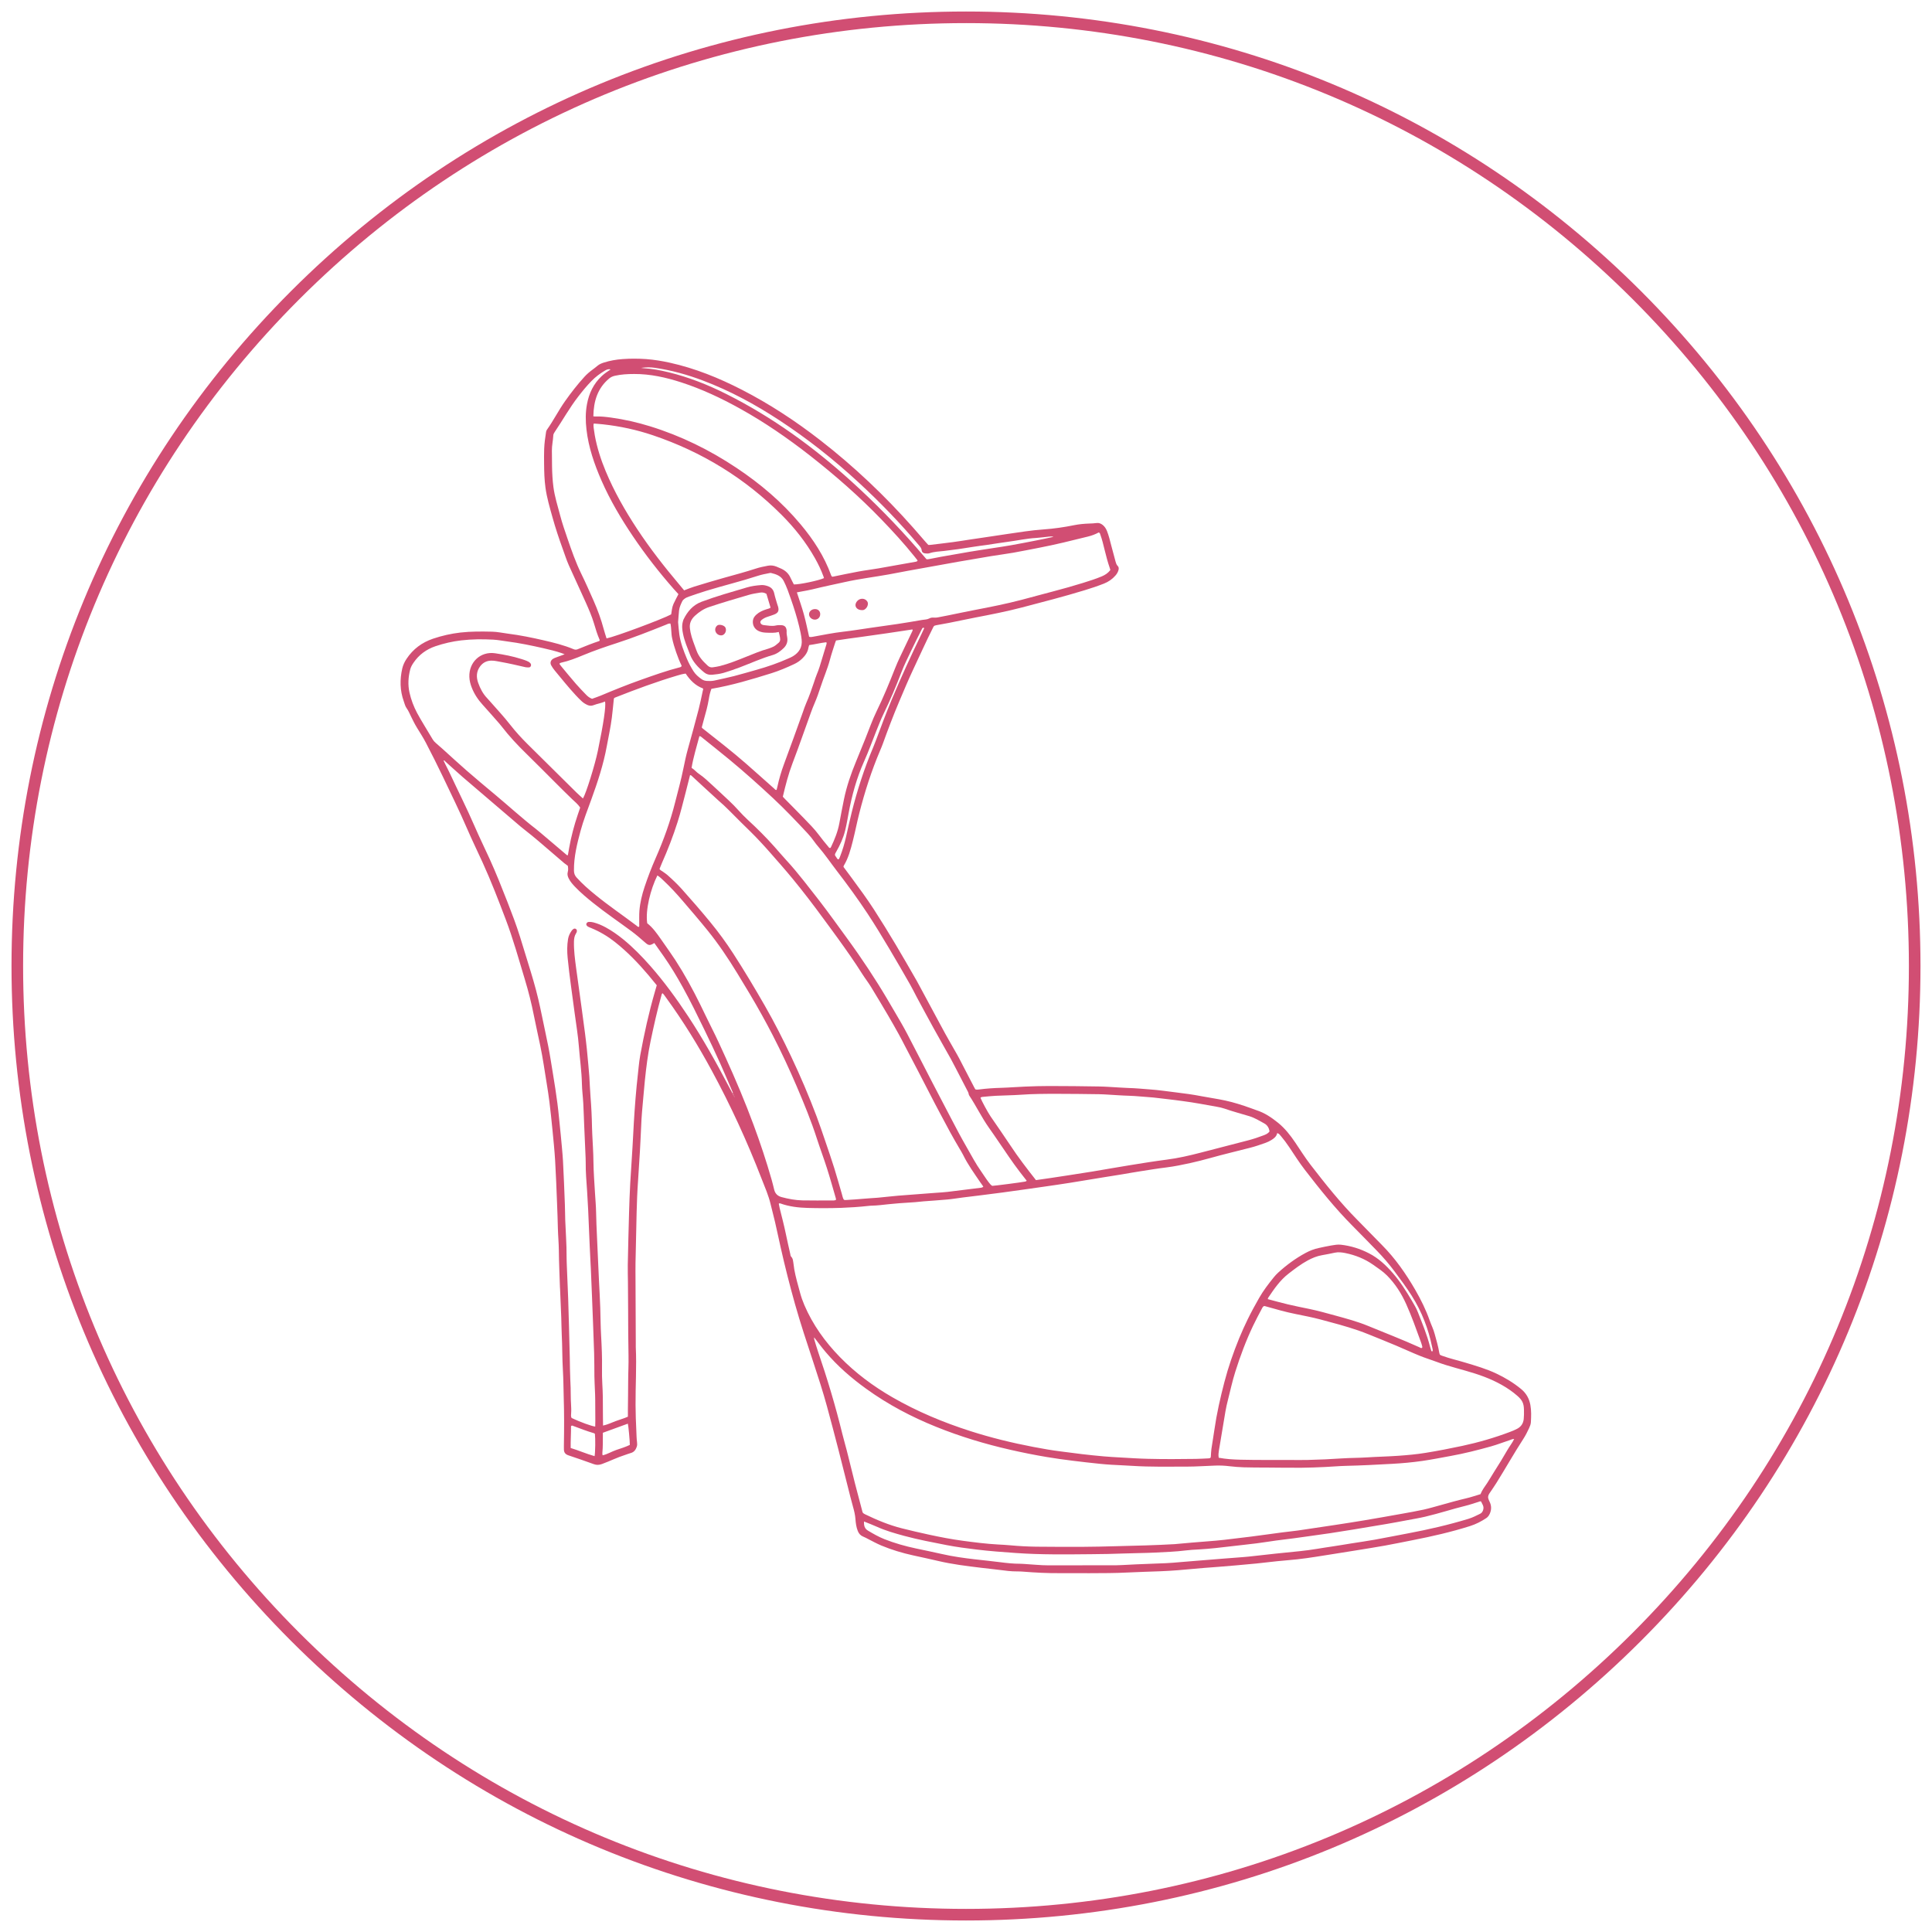
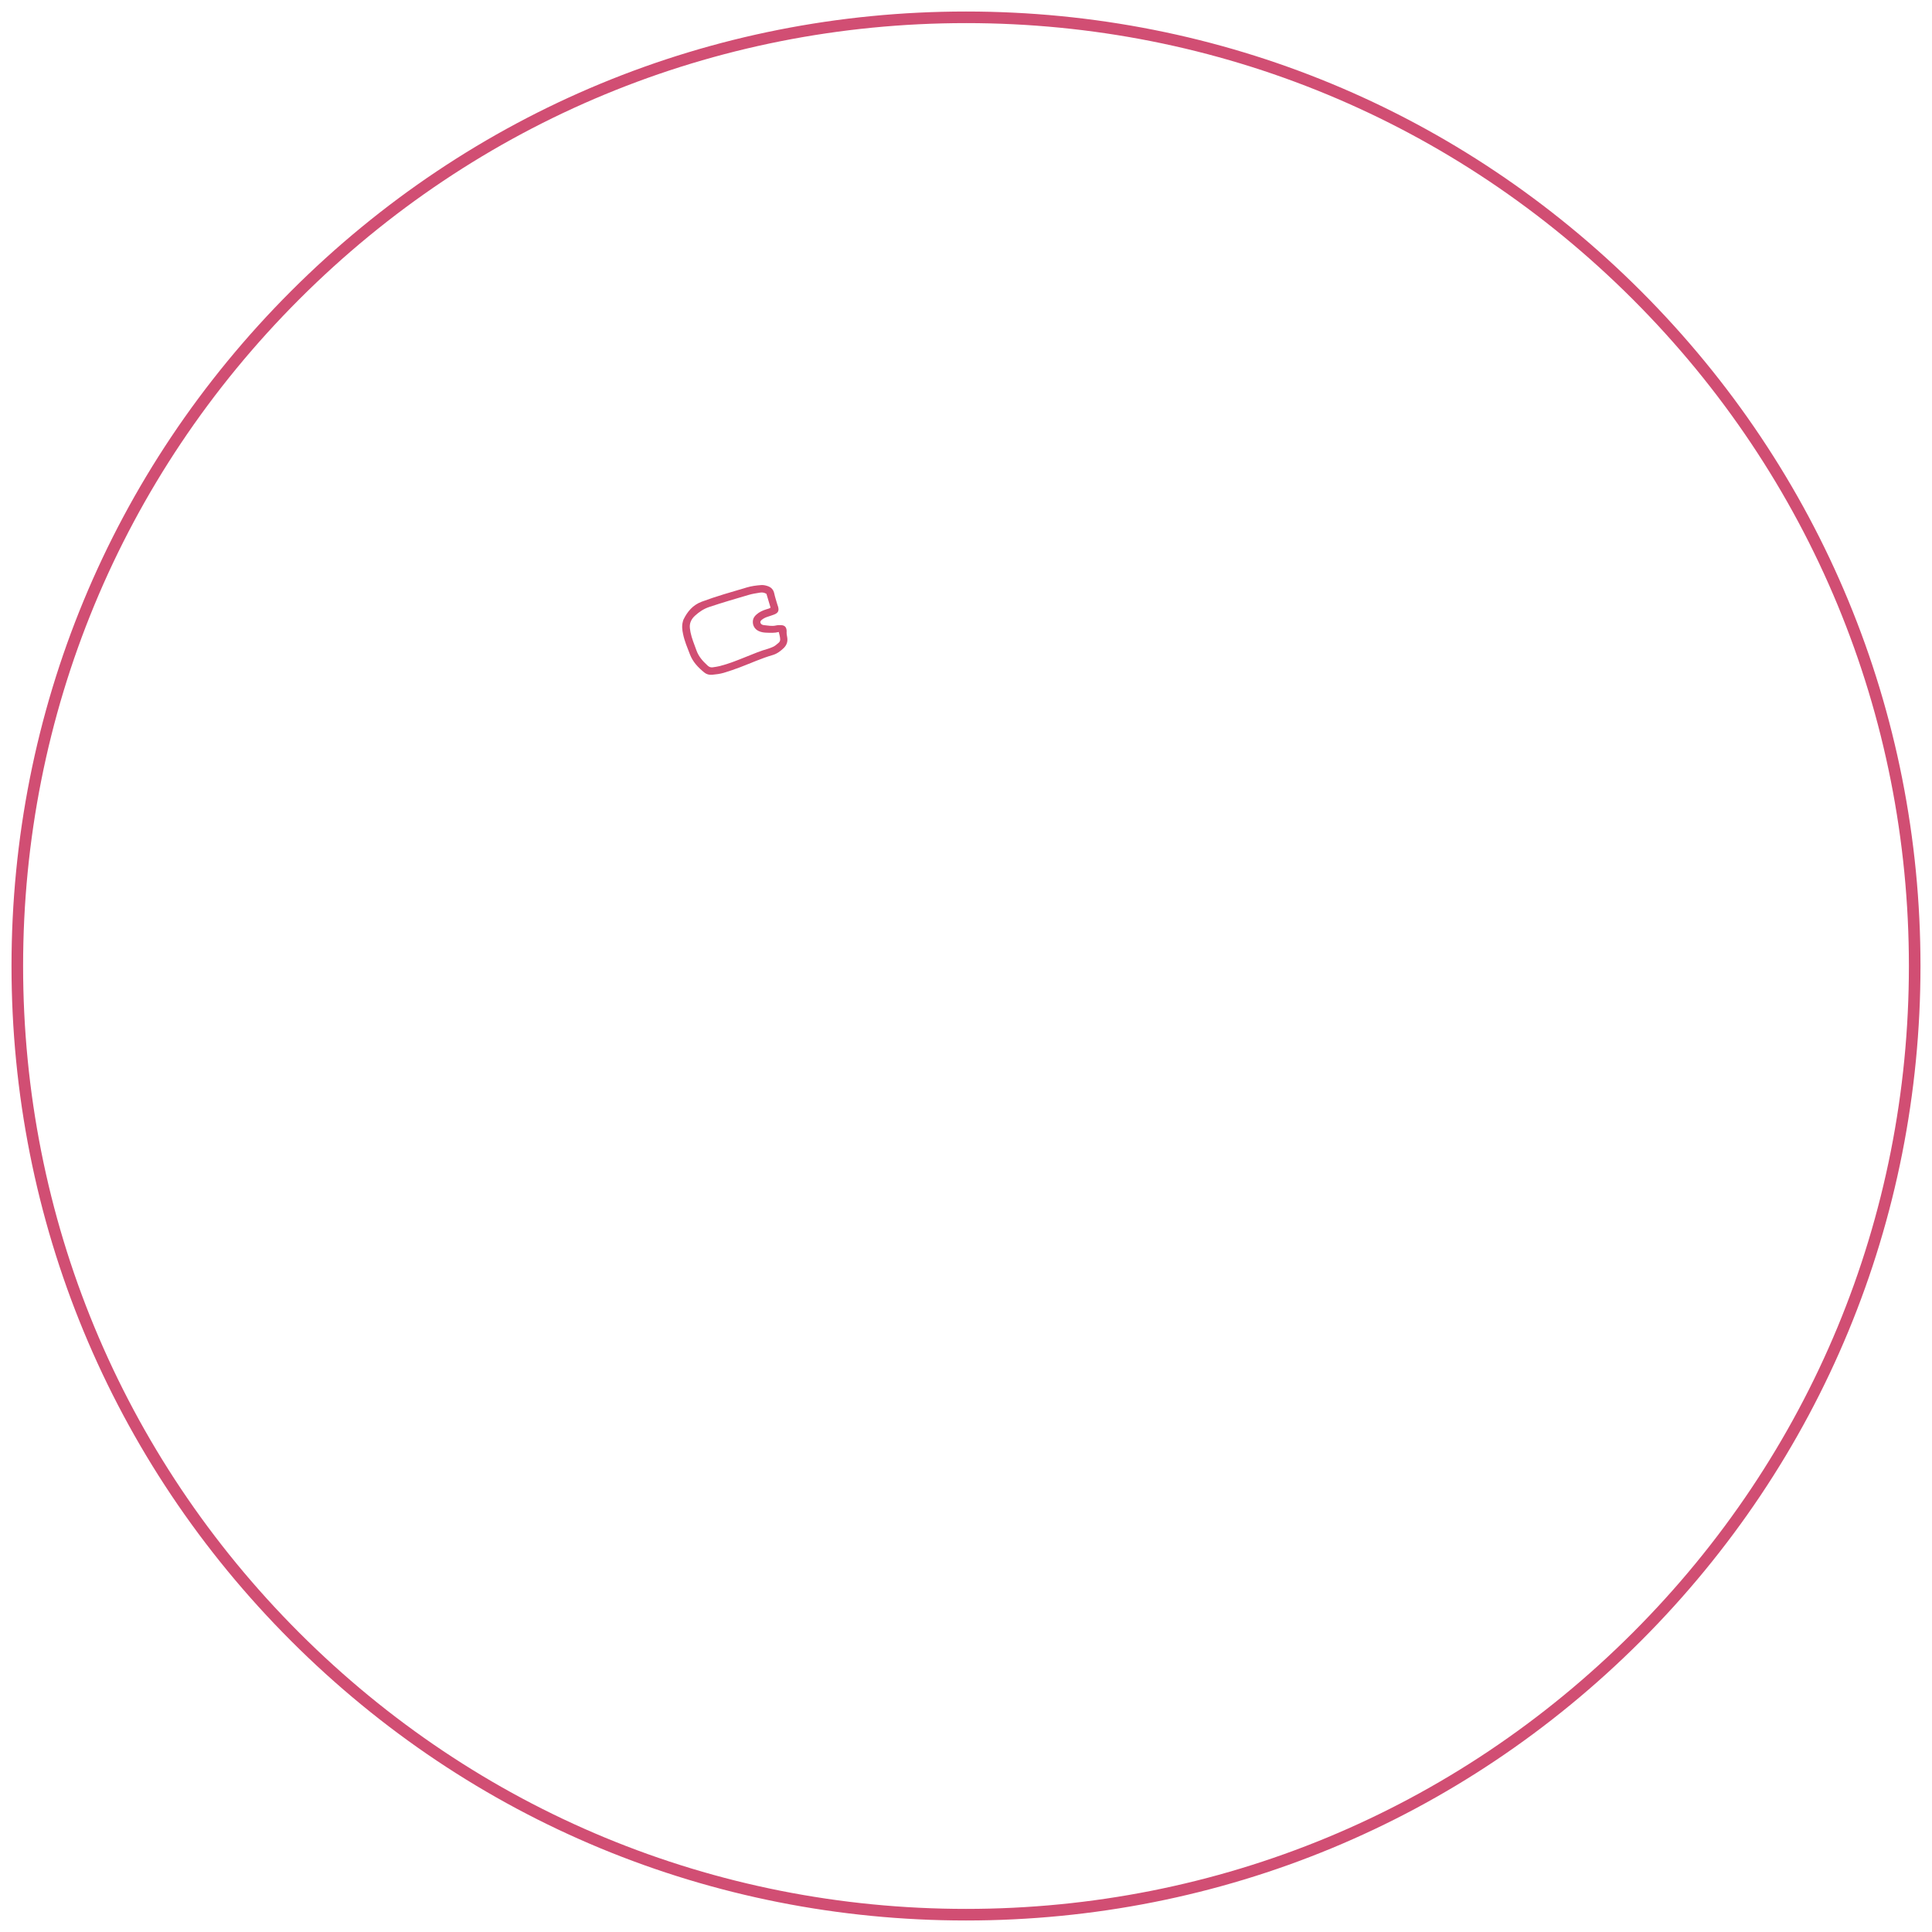
<svg xmlns="http://www.w3.org/2000/svg" viewBox="0 0 500 500" data-name="Layer 1" id="Layer_1">
  <defs>
    <style>
      .cls-1 {
        fill: #d14e73;
        stroke-width: 0px;
      }
    </style>
  </defs>
  <g id="qq2re2.tif">
    <g>
-       <path d="m171.49,257.02c-.28.19-.28.47-.34.69-1.09,3.89-1.96,7.84-2.79,11.79-.7,3.35-1.12,6.75-1.47,10.15-.27,2.68-.48,5.37-.73,8.05-.12,1.27-.17,2.54-.23,3.82-.11,2.15-.19,4.29-.32,6.44-.15,2.58-.31,5.16-.49,7.74-.19,2.65-.29,5.31-.36,7.97-.11,4.37-.2,8.74-.29,13.11-.03,1.49,0,2.99,0,4.48.02,5.43.04,10.86.07,16.29,0,.36-.01.73,0,1.09.24,4.99-.09,9.98-.06,14.97.01,2.22.09,4.44.2,6.66.05.98.05,1.97.18,2.94.06.4.06.8-.06,1.19-.27.8-.71,1.42-1.58,1.65-.46.12-.89.31-1.34.45-2.09.65-4.04,1.64-6.1,2.39-.72.26-1.37.3-2.11.03-2.19-.8-4.39-1.55-6.59-2.29-.76-.26-1.14-.73-1.14-1.53,0-.47-.02-.95,0-1.42.07-4.01.08-8.01-.05-12.02-.07-2.33-.07-4.66-.21-6.99-.19-3.09-.14-6.19-.3-9.28-.08-1.49-.07-2.99-.13-4.48-.09-2.47-.2-4.95-.31-7.42,0-.15-.03-.29-.03-.44-.1-3.13-.25-6.26-.28-9.39-.02-1.9-.2-3.78-.25-5.68-.05-2.22-.13-4.44-.22-6.66-.15-3.64-.27-7.28-.49-10.92-.16-2.69-.44-5.37-.7-8.05-.23-2.39-.49-4.78-.78-7.17-.19-1.59-.45-3.17-.7-4.75-.54-3.27-.99-6.55-1.67-9.8-.54-2.6-1.13-5.19-1.65-7.8-.62-3.15-1.4-6.25-2.33-9.32-1.59-5.26-3.05-10.56-5.01-15.7-1.86-4.9-3.74-9.79-5.92-14.57-1.35-2.95-2.76-5.86-4.05-8.84-1.95-4.52-4.12-8.92-6.23-13.36-1.41-2.96-2.89-5.88-4.4-8.79-.7-1.35-1.54-2.64-2.34-3.95-.57-.93-1.05-1.92-1.53-2.9-.35-.72-.65-1.45-1.12-2.11-.39-.53-.53-1.19-.75-1.81-1-2.79-1.04-5.63-.38-8.5.21-.9.6-1.71,1.11-2.48,1.67-2.52,3.98-4.23,6.83-5.2,2.31-.78,4.68-1.32,7.12-1.6,2.73-.31,5.45-.28,8.18-.22,1.39.03,2.74.34,4.11.51,3.11.39,6.17,1.02,9.22,1.72,2.62.6,5.24,1.25,7.73,2.29.36.15.69.18,1.05.04,1.88-.77,3.77-1.53,5.64-2.15.13-.16.1-.26.06-.36-.59-1.34-1.01-2.73-1.42-4.13-.56-1.89-1.35-3.69-2.15-5.49-1.43-3.23-2.96-6.41-4.39-9.64-.6-1.36-1.05-2.79-1.56-4.19-.98-2.7-1.89-5.43-2.66-8.2-.7-2.52-1.45-5.04-1.81-7.64-.29-2.06-.34-4.14-.36-6.21-.01-1.28-.03-2.55.02-3.83.06-1.45.24-2.9.48-4.34.03-.21.09-.44.21-.61,1.71-2.4,3.03-5.05,4.74-7.46,1.54-2.18,3.17-4.27,4.96-6.24.64-.71,1.36-1.32,2.12-1.88.44-.33.87-.65,1.29-1.01.49-.41,1.06-.64,1.65-.83,1.57-.5,3.18-.78,4.82-.9,2.04-.15,4.08-.14,6.12,0,2.07.16,4.12.49,6.14.94,6.55,1.45,12.7,3.95,18.64,7,7.18,3.69,13.9,8.1,20.27,13.05,8.75,6.79,16.74,14.38,24.08,22.67,1.09,1.23,2.15,2.47,3.23,3.71.21.24.44.48.66.72.17,0,.32.01.46,0,1.99-.24,3.97-.46,5.96-.73,1.44-.19,2.88-.43,4.32-.65,1.33-.2,2.66-.39,3.99-.59,1.87-.28,3.74-.57,5.61-.84,3.17-.46,6.33-.98,9.53-1.2,2.65-.19,5.28-.57,7.89-1.1,1.29-.26,2.59-.37,3.9-.42.62-.02,1.24-.04,1.85-.13.63-.09,1.15.12,1.62.49.53.42.87.97,1.12,1.59.47,1.19.76,2.43,1.08,3.66.37,1.41.74,2.82,1.13,4.22.12.42.24.84.57,1.16.29.28.29.65.2,1.02-.14.54-.41,1-.78,1.43-.83.96-1.84,1.65-3.01,2.11-1.62.64-3.28,1.19-4.95,1.7-5.39,1.65-10.85,3.05-16.3,4.48-3.94,1.03-7.94,1.81-11.94,2.58-2.32.45-4.63.95-6.95,1.41-1.07.21-2.15.39-3.22.59-.18.03-.35.09-.48.13-.27.18-.33.43-.45.66-1.74,3.44-3.31,6.97-4.96,10.46-1.33,2.8-2.51,5.66-3.72,8.5-1.52,3.59-2.9,7.23-4.22,10.89-.21.58-.45,1.16-.69,1.72-2.26,5.3-4.01,10.77-5.43,16.35-.6,2.36-1.06,4.76-1.66,7.12-.56,2.22-1.15,4.44-2.36,6.44-.03.06-.03.14-.06.28.66.89,1.36,1.82,2.05,2.76,1.99,2.7,3.98,5.4,5.8,8.21,1.94,3,3.81,6.04,5.64,9.1,1.87,3.12,3.66,6.29,5.49,9.45.27.47.52.96.78,1.44,1.85,3.43,3.71,6.85,5.54,10.29,1.33,2.51,2.77,4.96,4.17,7.43.38.66.72,1.35,1.07,2.03,1.09,2.1,2.18,4.2,3.27,6.3.1.19.21.38.31.56.38.13.75.06,1.1.02,1.84-.24,3.69-.36,5.55-.41,2.07-.06,4.14-.24,6.22-.32,2.07-.08,4.15-.16,6.23-.15,4.34,0,8.67.05,13,.12,1.75.03,3.49.18,5.24.27.76.04,1.53.1,2.29.12,1.82.04,3.63.23,5.45.36,2.33.16,4.63.51,6.94.79,2.16.26,4.33.55,6.47.97,2.07.4,4.16.68,6.22,1.13,2.21.48,4.35,1.17,6.48,1.93.51.18,1.02.39,1.54.56,2.12.67,3.92,1.89,5.63,3.27,1.77,1.44,3.16,3.21,4.43,5.09,1.3,1.93,2.54,3.91,3.96,5.76,3.83,4.96,7.73,9.86,12.16,14.32,2.13,2.15,4.22,4.33,6.35,6.48,3.44,3.47,6.2,7.43,8.63,11.64,1.44,2.5,2.71,5.07,3.67,7.79.42,1.2,1.01,2.34,1.33,3.58.43,1.62.93,3.22,1.19,4.88.02.14.07.28.11.4.19.23.44.28.68.37,1.92.7,3.91,1.14,5.86,1.73,2.75.83,5.51,1.62,8.12,2.86,2.28,1.08,4.42,2.37,6.38,3.98,1.33,1.09,2.11,2.45,2.42,4.14.27,1.49.21,2.97.13,4.46-.03.54-.24,1.06-.47,1.56-.45.96-.92,1.9-1.5,2.79-2.42,3.73-4.59,7.6-6.95,11.37-.29.46-.6.91-.9,1.37-.3.45-.61.91-.92,1.36-.37.52-.43,1.07-.16,1.65.06.13.11.27.18.4.52,1.04.57,2.07.1,3.15-.22.49-.48.87-.92,1.17-1.31.87-2.69,1.58-4.2,2.06-4.86,1.54-9.82,2.67-14.82,3.65-2.39.47-4.78.96-7.17,1.4-2.4.43-4.81.81-7.21,1.2-2.05.33-4.09.66-6.14.98-3.13.49-6.25,1.03-9.39,1.38-1.74.19-3.48.31-5.22.49-1.77.18-3.54.4-5.32.59-1.74.18-3.48.33-5.22.48-1.56.14-3.12.26-4.68.39-1.2.1-2.4.17-3.59.27-2.28.19-4.57.42-6.85.6-1.52.12-3.05.21-4.58.27-2.8.12-5.61.17-8.41.32-3.31.18-6.63.16-9.94.18-2.51.01-5.03-.03-7.54-.01-3.24.03-6.48-.14-9.71-.4-.47-.04-.95-.05-1.42-.05-1.53.01-3.05-.19-4.57-.39-1.55-.2-3.11-.35-4.66-.54-3.79-.46-7.58-.91-11.31-1.8-2.12-.5-4.26-.95-6.39-1.42-2.81-.62-5.56-1.44-8.22-2.55-1.17-.49-2.29-1.11-3.43-1.69-.42-.21-.82-.45-1.27-.62-.67-.26-1.12-.77-1.39-1.45-.4-1-.53-2.05-.61-3.1-.08-1.06-.32-2.08-.61-3.1-.5-1.75-.92-3.52-1.37-5.28-.8-3.17-1.59-6.35-2.41-9.52-.97-3.73-1.94-7.47-2.96-11.19-1.04-3.83-2.27-7.6-3.51-11.37-1.66-5.05-3.35-10.08-4.79-15.2-1.37-4.87-2.61-9.77-3.72-14.71-.49-2.17-.94-4.34-1.44-6.5-.35-1.52-.77-3.03-1.13-4.55-.54-2.32-1.5-4.48-2.36-6.68-3.72-9.62-8.02-18.98-12.94-28.05-3.49-6.44-7.33-12.67-11.64-18.6-.34-.46-.65-.96-1.06-1.36Zm18.64,26.95c.02.06.05.12.1.24-.06-.12-.08-.17-.11-.22-.08-.14-.06-.33-.24-.41-.06-.15.05-.39-.23-.42.09-.35-.1-.64-.22-.94-.98-2.27-1.94-4.55-2.95-6.81-1.37-3.06-2.81-6.08-4.27-9.09-1.78-3.67-3.57-7.33-5.55-10.9-1.5-2.71-3.09-5.36-4.87-7.9-.81-1.16-1.64-2.31-2.45-3.47-1.2.74-1.47.69-2.49-.22-1.12-.99-2.25-1.96-3.45-2.85-3.3-2.45-6.72-4.75-9.93-7.33-1.59-1.28-3.16-2.59-4.57-4.06-.66-.68-1.29-1.39-1.72-2.25-.27-.54-.41-1.08-.24-1.68.15-.54.1-1.08.01-1.59-.32-.24-.63-.44-.91-.67-1.14-.97-2.26-1.95-3.4-2.92-2.24-1.92-4.46-3.86-6.79-5.67-.75-.58-1.47-1.19-2.19-1.81-4.63-3.95-9.26-7.9-13.87-11.86-1.52-1.31-2.98-2.67-4.48-4.01-.14-.13-.22-.36-.53-.32.18.37.35.73.52,1.08.37.75.77,1.49,1.12,2.25,2.12,4.55,4.39,9.04,6.39,13.65,1.24,2.87,2.62,5.68,3.92,8.53,1.67,3.68,3.16,7.44,4.63,11.2,1.14,2.92,2.25,5.84,3.19,8.83.72,2.29,1.41,4.59,2.12,6.89.96,3.09,1.9,6.2,2.64,9.35.68,2.87,1.22,5.77,1.85,8.65.51,2.35.98,4.7,1.36,7.08.4,2.48.82,4.96,1.2,7.44.39,2.52.72,5.04.96,7.58.14,1.49.31,2.97.45,4.46.2,2.21.44,4.42.57,6.64.21,3.78.34,7.57.49,11.35.05,1.31.05,2.62.09,3.93.11,3.13.37,6.25.35,9.39,0,.87.04,1.75.07,2.62.11,2.77.24,5.53.34,8.3.09,2.37.15,4.73.21,7.1.07,2.77.14,5.53.21,8.3.04,1.86.04,3.72.13,5.57.08,1.42.12,2.84.12,4.26,0,.69.03,1.38.07,2.08.04.8.09,1.6.03,2.4-.03.42-.1.87.13,1.25,2.31,1.07,5.11,2.09,6.1,2.21.01-.51.03-1.02.03-1.52,0-1.82,0-3.64-.03-5.46,0-.91-.05-1.82-.09-2.73-.04-1.09-.1-2.18-.12-3.28-.03-2,0-4.01-.07-6.01-.16-4.88-.36-9.75-.55-14.63-.1-2.47-.2-4.95-.31-7.42-.01-.29-.04-.58-.05-.87-.15-3.13-.31-6.26-.43-9.39-.12-3.17-.26-6.33-.47-9.49-.17-2.54-.4-5.08-.37-7.64,0-.73-.04-1.46-.07-2.18-.11-2.44-.22-4.88-.32-7.31-.08-1.93-.14-3.86-.24-5.79-.09-1.67-.32-3.34-.35-5.01-.07-3.21-.54-6.39-.78-9.58-.22-2.94-.73-5.85-1.11-8.77-.61-4.73-1.34-9.45-1.8-14.19-.16-1.63-.17-3.27.1-4.9.13-.81.48-1.52.95-2.18.12-.17.29-.33.47-.44.19-.12.43-.12.62.01.19.13.26.34.25.57-.02.23-.12.41-.24.6-.4.64-.5,1.34-.52,2.09-.05,2.31.26,4.58.56,6.85.48,3.61.99,7.21,1.49,10.82.28,2.02.55,4.04.81,6.06.18,1.37.33,2.75.48,4.12.14,1.34.26,2.68.38,4.02.09,1.02.19,2.03.26,3.05.11,1.71.16,3.42.3,5.13.21,2.65.35,5.31.39,7.97.01.62.04,1.24.07,1.86.1,2.33.28,4.66.3,6.99.03,2.77.25,5.53.41,8.29.1,1.64.25,3.27.28,4.91.08,4.19.36,8.37.51,12.56.06,1.67.15,3.35.23,5.02.11,2.4.27,4.8.34,7.2.07,2.33.08,4.66.21,6.99.16,2.87.29,5.75.24,8.63-.02,1.35,0,2.7.08,4.04.14,2.26.16,4.51.15,6.77-.01,1.31.03,2.61.04,3.98,1.17-.25,2.18-.75,3.22-1.14,1.07-.41,2.19-.7,3.21-1.16,0-.67,0-1.25,0-1.83.02-2.44.07-4.88.07-7.32,0-2.22.14-4.44.09-6.66-.09-3.9-.08-7.8-.1-11.69-.02-2.48-.03-4.95-.05-7.43-.01-1.46-.07-2.91-.04-4.37.09-4.48.2-8.96.33-13.44.07-2.59.17-5.17.31-7.75.23-4.11.55-8.21.75-12.32.21-4.29.5-8.58.91-12.86.07-.69.14-1.38.22-2.06.23-1.95.36-3.92.71-5.85,1.01-5.51,2.22-10.99,3.78-16.38.16-.55.32-1.11.49-1.69-.73-.89-1.43-1.77-2.16-2.63-2.64-3.12-5.47-6.05-8.69-8.59-1.87-1.47-3.9-2.68-6.1-3.58-.27-.11-.54-.21-.8-.35-.26-.14-.47-.34-.5-.67.09-.36.32-.56.69-.58.4-.02.79.03,1.19.13,1.1.29,2.13.73,3.13,1.27,1.63.89,3.16,1.96,4.6,3.14,2.52,2.06,4.78,4.38,6.93,6.81,3.62,4.11,6.83,8.53,9.84,13.09,3.85,5.85,7.27,11.94,10.51,18.14.35.68.73,1.34,1.09,2.01.03.16.09.31.23.42.03.16.09.31.23.42Zm-32.11-188.35c-.58-.19-1.07.05-1.54.34-1.22.73-2.36,1.58-3.36,2.6-1.25,1.27-2.38,2.66-3.47,4.07-2.26,2.91-4.04,6.14-6.1,9.18-.19.28-.35.57-.36.9-.06,1.31-.38,2.59-.36,3.91.02,1.38.01,2.77.04,4.15.03,1.75.13,3.5.35,5.23.33,2.53,1.11,4.97,1.76,7.43.52,2,1.21,3.97,1.88,5.93,1.06,3.1,2.14,6.19,3.58,9.14,1.12,2.29,2.15,4.62,3.18,6.95,1.06,2.4,1.96,4.86,2.63,7.39.21.8.49,1.59.73,2.38,2.24-.44,14.47-4.99,16.72-6.22.15-.9.22-1.86.61-2.72.39-.85.84-1.67,1.27-2.51-.44-.48-.86-.93-1.26-1.39-3.78-4.3-7.29-8.81-10.49-13.55-3.1-4.59-5.92-9.35-8.15-14.43-1.86-4.25-3.37-8.61-3.9-13.25-.25-2.18-.28-4.36.13-6.53.52-2.83,1.7-5.32,3.84-7.31.7-.65,1.48-1.18,2.27-1.69.02-.04.03-.07.04-.08,0,.02,0,.06-.01.11Zm52.66,250.47l-.05-.02s.07.02.07.02c0,.18-.02.37.03.54.3,1.01.59,2.03.93,3.02,2.42,7.06,4.57,14.2,6.34,21.45.44,1.8.99,3.58,1.42,5.38,1.21,5.02,2.5,10.02,3.82,14.92.21.3.45.4.67.51,3.05,1.48,6.16,2.77,9.46,3.61,2.36.6,4.73,1.14,7.11,1.66,2.88.62,5.77,1.18,8.69,1.57,3.03.4,6.06.8,9.11.96,1.05.06,2.11.11,3.16.21,2.25.21,4.5.33,6.76.36,3.93.05,7.87.04,11.8.04,2.99,0,5.97-.1,8.96-.17,5.03-.12,10.05-.24,15.07-.53.25-.01.51-.05.76-.07,1.2-.11,2.39-.22,3.59-.32,2.1-.17,4.21-.34,6.31-.51.73-.06,1.45-.14,2.17-.22,2.28-.27,4.55-.54,6.83-.82,1.37-.17,2.74-.37,4.11-.55,1.33-.18,2.67-.37,4-.54,1.37-.18,2.75-.31,4.12-.5,3.24-.47,6.48-.95,9.71-1.45,2.48-.38,4.96-.76,7.44-1.18,3.23-.54,6.45-1.11,9.67-1.69,1.9-.34,3.8-.67,5.68-1.08,1.52-.34,3.02-.79,4.53-1.2,2.1-.58,4.19-1.19,6.32-1.68,1.31-.3,2.58-.74,3.88-1.12.42-1.09,1.13-1.97,1.75-2.91.6-.91,1.14-1.86,1.72-2.79.6-.96,1.21-1.91,1.8-2.87.57-.93,1.12-1.88,1.67-2.82.55-.96,1.26-1.83,1.77-2.88-.43-.04-.71.14-1.01.24-1.66.53-3.28,1.19-4.97,1.66-3.47.97-6.95,1.85-10.5,2.49-2.43.44-4.85.93-7.3,1.28-2.6.37-5.21.61-7.82.75-3.96.22-7.93.43-11.9.52-1.78.04-3.56.21-5.34.29-2.07.09-4.15.19-6.22.2-3.02.02-6.05-.03-9.07-.05-1.93-.01-3.86,0-5.79-.06-1.27-.04-2.55-.14-3.81-.29-1.2-.15-2.39-.2-3.6-.16-2.48.08-4.95.27-7.43.27-4.7,0-9.4.1-14.09-.2-1.82-.12-3.64-.18-5.45-.29-.98-.06-1.96-.14-2.94-.24-2.35-.25-4.7-.5-7.05-.8-2.24-.28-4.47-.58-6.7-.96-3.16-.53-6.29-1.16-9.41-1.87-6.54-1.49-12.94-3.42-19.16-5.93-6.41-2.58-12.48-5.78-18.09-9.83-3.89-2.8-7.49-5.92-10.58-9.59-1.03-1.22-1.98-2.52-2.96-3.78Zm-9.14-34.61c.07.37.14.79.24,1.2.55,2.19,1.12,4.37,1.58,6.58.36,1.75.76,3.48,1.15,5.22.06.25.06.56.22.72.52.51.51,1.18.62,1.82.09.5.13,1.01.21,1.51.37,2.05.96,4.03,1.5,6.04.29,1.09.67,2.15,1.11,3.19,2.18,5.09,5.35,9.5,9.2,13.45,4.02,4.12,8.6,7.53,13.58,10.4,6.4,3.69,13.17,6.51,20.19,8.76,5.34,1.71,10.78,3.04,16.28,4.09,2.39.46,4.79.88,7.21,1.18,1.8.23,3.61.48,5.41.69,1.84.21,3.69.41,5.54.57,1.45.13,2.91.21,4.36.29,2.36.13,4.73.3,7.09.35,4.15.1,8.31.09,12.46.02,1.06-.02,2.11-.08,3.17-.13.21-.01.44.01.66-.21.01-.09.04-.23.05-.37.05-.62.05-1.24.14-1.85.24-1.66.54-3.31.77-4.96.6-4.19,1.53-8.3,2.6-12.39,1-3.85,2.3-7.59,3.8-11.27.69-1.68,1.44-3.34,2.24-4.98.91-1.86,1.91-3.68,2.94-5.49,1.09-1.91,2.42-3.64,3.79-5.34.34-.42.72-.83,1.12-1.2,2.19-2,4.56-3.74,7.17-5.14,1.06-.57,2.18-1,3.37-1.25,1.07-.22,2.13-.48,3.21-.65.82-.13,1.65-.3,2.5-.2,2.56.29,4.97,1.04,7.26,2.22,2.44,1.25,4.4,3.08,6.18,5.13,1.92,2.21,3.47,4.68,4.95,7.18.55.94,1.12,1.88,1.52,2.9,1.16,2.95,2.38,5.87,3.16,8.95.09.35.2.7.31,1.04.05.15.15.24.36.13.08-.34-.05-.69-.12-1.04-.97-4.75-2.69-9.2-5.29-13.31-1.39-2.19-2.92-4.26-4.47-6.33-1.4-1.87-2.91-3.64-4.54-5.31-2.11-2.16-4.22-4.34-6.35-6.48-4.48-4.51-8.44-9.46-12.31-14.48-1.45-1.88-2.71-3.88-4.03-5.85-.67-1-1.39-1.97-2.16-2.88-.25-.29-.47-.64-.95-.76-.18.89-.82,1.37-1.51,1.8-.47.29-.96.53-1.47.71-1.37.49-2.74.97-4.16,1.32-1.69.42-3.38.87-5.08,1.28-3.43.83-6.8,1.89-10.25,2.64-2.06.45-4.13.88-6.22,1.14-2.35.28-4.68.68-7.02,1.04-1.51.23-3.01.51-4.52.76-1.58.26-3.16.5-4.74.76-2.87.47-5.74.95-8.61,1.41-2.12.34-4.24.64-6.37.95-1.87.27-3.74.53-5.62.8-1.87.26-3.75.53-5.62.78-1.95.26-3.9.51-5.85.75-1.44.18-2.89.34-4.33.53-1.34.17-2.67.4-4,.52-2.03.19-4.07.31-6.1.47-.76.06-1.52.16-2.28.22-1.38.1-2.76.18-4.14.28-.91.07-1.82.15-2.72.25-1.41.15-2.82.34-4.24.37-.33,0-.66.03-.98.07-2.32.26-4.64.41-6.97.5-2.91.1-5.83.1-8.74.02-2.38-.07-4.72-.34-6.97-1.14-.13-.05-.27-.12-.48.04Zm52.94-4.4c-.28-.4-.56-.78-.83-1.17-1.55-2.29-3.18-4.53-4.4-7.03-.27-.55-.61-1.08-.92-1.61-.81-1.42-1.67-2.82-2.44-4.27-1.78-3.34-3.59-6.66-5.31-10.04-2.11-4.15-4.3-8.27-6.45-12.4-.52-1-1.03-2.01-1.58-2.99-.88-1.59-1.78-3.18-2.7-4.75-1.46-2.48-2.93-4.95-4.43-7.4-.7-1.15-1.54-2.21-2.26-3.35-2-3.18-4.17-6.24-6.36-9.28-1.21-1.69-2.46-3.35-3.68-5.02-2.58-3.53-5.23-7-8.01-10.38-1.94-2.36-3.98-4.65-5.99-6.95-.76-.88-1.56-1.73-2.35-2.59-1.63-1.77-3.37-3.43-5.08-5.11-1.95-1.91-3.8-3.93-5.89-5.69-.14-.12-.26-.25-.4-.37-1.13-1.03-2.25-2.07-3.38-3.1-1.02-.94-2.04-1.88-3.05-2.82-.11-.1-.21-.19-.39-.14-.38,1.5-.75,3.02-1.15,4.54-.67,2.53-1.27,5.08-2.07,7.58-1.15,3.61-2.51,7.14-4.05,10.6-.23.52-.44,1.06-.63,1.54.21.36.5.45.73.61.47.34.97.65,1.4,1.04,1.25,1.11,2.47,2.27,3.59,3.51,2.53,2.82,5.01,5.68,7.42,8.61,2.13,2.59,4.11,5.3,5.93,8.11,2.85,4.4,5.54,8.9,8.15,13.45,2.47,4.3,4.71,8.71,6.83,13.18,2.42,5.1,4.63,10.29,6.62,15.57.79,2.11,1.51,4.25,2.24,6.39.79,2.31,1.58,4.61,2.31,6.94.7,2.22,1.31,4.47,1.97,6.7.15.52.24,1.06.5,1.47.24.15.42.11.6.1,1.53-.11,3.06-.17,4.58-.33,1.2-.13,2.4-.15,3.59-.26,1.78-.16,3.55-.38,5.32-.53,3.19-.26,6.39-.49,9.58-.73,1.05-.08,2.11-.13,3.16-.25,2.85-.34,5.71-.7,8.56-1.06.22-.03.44-.03.71-.29Zm60.92,70.18c1.9.36,3.76.46,5.6.51,4.22.1,8.45.06,12.67.07,1.53,0,3.06.03,4.59,0,3.09-.07,6.19-.21,9.27-.42,2.03-.13,4.08-.11,6.11-.24,2.72-.18,5.46-.23,8.18-.42,2.4-.17,4.79-.38,7.16-.77,3.16-.51,6.3-1.12,9.43-1.79,4.2-.9,8.32-2.09,12.34-3.61.65-.24,1.29-.5,1.9-.83.99-.53,1.56-1.35,1.69-2.51.08-.8.08-1.6.06-2.4-.03-1.67-.44-2.5-1.71-3.61-.6-.53-1.24-1.02-1.89-1.48-2.77-1.93-5.83-3.25-9.04-4.28-3.32-1.07-6.74-1.81-10.01-3.05-1.43-.54-2.89-.97-4.3-1.55-2.06-.83-4.07-1.77-6.11-2.63-2.38-1-4.78-1.96-7.17-2.93-.88-.35-1.76-.7-2.65-1-3.2-1.1-6.47-1.96-9.74-2.83-2.15-.57-4.32-.99-6.5-1.43-2.57-.51-5.09-1.24-7.61-1.95-.21-.06-.41-.16-.64-.06-.25.17-.37.45-.5.7-.76,1.45-1.54,2.89-2.24,4.37-1.83,3.85-3.32,7.84-4.6,11.9-.76,2.4-1.28,4.85-1.9,7.28-.25.99-.48,1.98-.65,2.98-.58,3.37-1.14,6.75-1.69,10.12-.09.57-.17,1.15-.05,1.82Zm-169.26-207.93c-.35-.14-.55-.22-.75-.29-1.59-.54-3.21-.93-4.84-1.3-3.05-.69-6.11-1.33-9.22-1.73-1.23-.16-2.45-.4-3.68-.47-2.76-.15-5.53-.13-8.29.19-2.29.27-4.51.78-6.69,1.52-2.34.8-4.25,2.2-5.65,4.26-.37.55-.7,1.11-.86,1.75-.51,1.97-.63,3.97-.19,5.95.41,1.85,1.08,3.62,1.97,5.3.56,1.06,1.19,2.09,1.8,3.12.74,1.25,1.51,2.49,2.25,3.74.21.35.47.64.78.9.64.54,1.27,1.1,1.89,1.66,2.03,1.83,4.03,3.69,6.09,5.48,2.45,2.13,4.93,4.21,7.42,6.28,3.52,2.94,6.91,6.05,10.54,8.86.4.31.79.64,1.18.97,2.17,1.84,4.33,3.68,6.5,5.51.16.14.29.33.57.31.26-1.38.47-2.77.78-4.14.32-1.42.69-2.83,1.1-4.22.4-1.35.88-2.68,1.31-3.98-.59-.89-1.37-1.51-2.08-2.18-1.37-1.31-2.7-2.65-4.05-3.99-2.61-2.6-5.19-5.22-7.82-7.79-2.27-2.21-4.43-4.52-6.37-7.04-.35-.46-.74-.9-1.13-1.34-1.25-1.42-2.5-2.85-3.77-4.25-1.21-1.33-2.19-2.79-2.85-4.49-.35-.9-.58-1.79-.61-2.75-.14-3.81,2.9-6.66,6.65-6.11,2.3.34,4.59.78,6.81,1.49.45.14.9.28,1.34.46.37.15.73.32,1,.65.17.22.22.46.11.71-.1.21-.27.35-.51.35-.29,0-.59.01-.87-.05-2.12-.49-4.25-.99-6.4-1.37-.82-.14-1.64-.35-2.48-.33-1.17.02-2.11.5-2.82,1.42-1.03,1.34-1.08,2.83-.54,4.35.52,1.45,1.22,2.8,2.3,3.93.25.26.49.54.73.81,1.78,2.03,3.62,3.99,5.28,6.12,1.37,1.75,2.87,3.39,4.45,4.96,4.22,4.18,8.43,8.36,12.66,12.53.54.53,1.12,1.03,1.69,1.55.82-1.35,3.09-8.64,3.85-12.31,1.48-7.15,2.12-11.44,1.88-12.79-.97.44-2.03.58-3,.96-.56.22-1.07.17-1.58-.06-.53-.24-1.03-.55-1.46-.95-.53-.5-1.05-1.01-1.54-1.55-1.91-2.06-3.66-4.25-5.45-6.41-.35-.42-.66-.87-.92-1.35-.35-.64-.13-1.31.49-1.69.21-.13.45-.23.69-.32.71-.27,1.43-.53,2.31-.85Zm30.92-16.55c.93-.35,1.73-.69,2.57-.95,2.54-.78,5.08-1.55,7.63-2.26,2.8-.78,5.61-1.53,8.38-2.43,1-.33,2.04-.53,3.07-.73.79-.16,1.52-.05,2.24.23.44.17.87.36,1.3.56,1.06.5,1.86,1.26,2.34,2.34.27.59.58,1.16.86,1.71,1.43.05,6.52-1.02,7.8-1.64-.04-.13-.08-.27-.13-.41-.6-1.65-1.35-3.22-2.21-4.74-2.34-4.15-5.28-7.86-8.64-11.22-9.48-9.49-20.62-16.31-33.32-20.6-4.18-1.41-8.48-2.34-12.87-2.82-.79-.09-1.58-.14-2.41-.21-.12.4-.07.76-.03,1.11.08.65.18,1.3.29,1.94.58,3.2,1.57,6.28,2.82,9.28,2.19,5.26,5,10.19,8.13,14.94,3.35,5.09,7.1,9.87,11.02,14.52.37.44.74.89,1.14,1.37Zm-23.52-45.04c.3.03.44.06.58.05,1.35-.06,2.7.1,4.03.28,3.43.47,6.79,1.24,10.1,2.26,7.99,2.47,15.41,6.12,22.35,10.75,6.19,4.12,11.81,8.9,16.59,14.61,3.32,3.96,6.12,8.24,7.89,13.14.06.17.13.34.32.42.07,0,.15,0,.22-.02,2.17-.44,4.34-.91,6.52-1.31,1.72-.32,3.45-.52,5.17-.82,3.22-.56,6.44-1.14,9.67-1.72.18-.03.36-.06.5-.33-.26-.33-.55-.7-.84-1.06-2.67-3.33-5.55-6.47-8.51-9.54-5.75-5.97-11.96-11.41-18.48-16.52-5.74-4.49-11.74-8.63-18.12-12.17-4.88-2.71-9.91-5.08-15.22-6.8-3.96-1.28-8-2.19-12.19-2.17-1.68,0-3.34.09-4.99.46-.56.13-1.02.33-1.45.68-3.05,2.53-4.05,5.91-4.12,9.79Zm11.8,132.17c.17-.23.08-.48.09-.73.02-1.16-.04-2.34.05-3.49.17-2.11.67-4.16,1.34-6.17.84-2.52,1.79-5,2.86-7.43,2.07-4.7,3.81-9.52,5.06-14.51.73-2.89,1.53-5.76,2.12-8.69.34-1.67.69-3.35,1.15-5,.96-3.43,1.9-6.87,2.8-10.32.41-1.58.72-3.19,1.07-4.79.05-.21.18-.41.03-.62-1.96-.72-3.33-2.14-4.46-3.84-.79.1-1.52.31-2.25.53-5.33,1.59-10.55,3.52-15.72,5.56-.23.09-.49.15-.61.38-.17,1.65-.32,3.28-.52,4.9-.31,2.49-.86,4.95-1.31,7.41-.86,4.74-2.37,9.3-4.01,13.81-.98,2.7-2.04,5.37-2.79,8.15-.9,3.34-1.73,6.69-1.7,10.19,0,.75.19,1.31.69,1.86,1.52,1.68,3.22,3.16,4.98,4.58,3.39,2.76,7.01,5.21,10.49,7.84.19.15.36.37.65.36Zm51.01,70.62c-.01-.18,0-.29-.03-.39-.76-2.62-1.49-5.25-2.32-7.85-.82-2.57-1.77-5.08-2.6-7.65-1.48-4.58-3.3-9.02-5.19-13.44-1.93-4.52-4.01-8.97-6.26-13.34-.88-1.72-1.8-3.42-2.73-5.1-2.04-3.7-4.23-7.31-6.43-10.91-2.36-3.86-4.87-7.61-7.72-11.12-2.06-2.55-4.2-5.03-6.33-7.52-1.56-1.83-3.19-3.6-4.94-5.25-.53-.5-1.04-1.02-1.67-1.4-1.77,3.57-3.14,8.94-2.63,12.38,1.43,1.11,2.48,2.6,3.53,4.1.31.45.63.89.94,1.34.95,1.38,1.93,2.74,2.84,4.14,2.38,3.67,4.47,7.51,6.4,11.43,1,2.02,1.95,4.07,2.97,6.08,1.26,2.47,2.39,4.99,3.54,7.51,2.64,5.8,5.12,11.66,7.33,17.64,1.72,4.64,3.28,9.34,4.64,14.1.25.87.46,1.76.68,2.64.25,1.02.92,1.63,1.91,1.89,1.76.47,3.55.81,5.38.85,2.51.05,5.03.02,7.54.02.36,0,.73.05,1.14-.14Zm51.76-5.12c1.32-.19,2.58-.36,3.83-.55,1.62-.24,3.24-.49,4.85-.74,1.98-.31,3.95-.6,5.93-.93,3.3-.55,6.59-1.14,9.89-1.67,3.09-.5,6.17-1,9.28-1.4,2.99-.38,5.94-1.06,8.86-1.82,4.12-1.07,8.24-2.13,12.35-3.2,1.3-.34,2.58-.77,3.84-1.25.61-.23,1.22-.46,1.62-1.06-.15-.88-.56-1.6-1.33-2.03-1.27-.7-2.51-1.47-3.92-1.9-2.16-.65-4.34-1.23-6.47-1.97-.61-.21-1.26-.35-1.91-.46-2.94-.52-5.86-1.09-8.82-1.47-1.26-.16-2.52-.35-3.79-.48-1.7-.17-3.39-.44-5.1-.55-1.6-.1-3.19-.29-4.79-.34-1.06-.03-2.11-.09-3.16-.15-1.6-.08-3.2-.23-4.8-.26-3.64-.06-7.28-.09-10.93-.1-3.13,0-6.26.01-9.39.24-2.14.15-4.29.16-6.44.27-1.13.06-2.25.18-3.37.28-.21.02-.44.04-.59.24.32.84,1.87,3.72,2.59,4.78,1.7,2.5,3.45,4.97,5.11,7.49,2.04,3.11,4.31,6.05,6.66,9.04Zm-2.38.19c-.62-.8-1.19-1.51-1.74-2.23-1.98-2.57-3.76-5.28-5.59-7.95-.8-1.17-1.6-2.35-2.42-3.5-1.9-2.67-3.31-5.64-5.12-8.37-.08-.12-.13-.26-.16-.4-.06-.41-.27-.75-.46-1.11-.97-1.88-1.94-3.75-2.91-5.62-.4-.78-.8-1.56-1.22-2.32-1.51-2.7-3.05-5.39-4.54-8.09-1.48-2.68-2.92-5.37-4.37-8.06-.55-1.03-1.05-2.08-1.63-3.09-1.79-3.13-3.58-6.26-5.43-9.35-1.81-3.03-3.63-6.06-5.58-9.01-2.51-3.8-5.19-7.48-7.97-11.09-1.62-2.11-3.11-4.32-4.85-6.33-.36-.41-.7-.84-1.01-1.29-.53-.75-1.1-1.45-1.72-2.12-2.91-3.12-5.84-6.21-8.96-9.12-3.65-3.4-7.37-6.73-11.21-9.91-2.44-2.02-4.93-3.98-7.4-5.97-.11-.09-.24-.17-.44-.13-.7,2.68-1.55,5.35-2.02,8.18.73.43,1.24,1.12,1.94,1.58,1.28.85,2.37,1.93,3.5,2.96,1.43,1.29,2.82,2.64,4.24,3.95.86.79,1.66,1.63,2.45,2.5.76.83,1.54,1.66,2.37,2.42,2.44,2.24,4.79,4.58,6.99,7.06,1.04,1.17,2.05,2.37,3.11,3.52,1.59,1.71,3.05,3.52,4.51,5.34,2.59,3.25,5.13,6.53,7.57,9.89,2.14,2.95,4.31,5.87,6.39,8.86,1.79,2.57,3.51,5.19,5.18,7.84,1.53,2.43,2.98,4.92,4.43,7.4,1.07,1.82,2.14,3.64,3.12,5.51,2.18,4.16,4.3,8.35,6.46,12.51,1.59,3.07,3.21,6.12,4.8,9.19,1.35,2.62,2.74,5.22,4.21,7.78,1.18,2.05,2.27,4.15,3.64,6.08.67.95,1.28,1.95,1.99,2.87.27.35.53.69.91.92.67-.02,7.28-.87,8.55-1.11.1-.02.19-.09.39-.2Zm-56.35-140.81c.42.13.78.05,1.13-.02,2.58-.47,5.14-.99,7.75-1.29,2.38-.27,4.75-.67,7.13-1.01,2.27-.32,4.54-.63,6.8-.97,2.16-.33,4.31-.68,6.46-1.06.6-.11,1.25-.07,1.81-.37.41-.23.81-.27,1.26-.23.32.03.66,0,.98-.06.89-.16,1.79-.34,2.68-.52,2.32-.47,4.63-.96,6.95-1.41,4.04-.77,8.07-1.57,12.04-2.61,2.78-.73,5.54-1.5,8.32-2.22,2.53-.66,5.05-1.38,7.55-2.15,1.67-.52,3.33-1.04,4.94-1.72.85-.36,1.6-.86,2.18-1.63-.05-.17-.09-.34-.15-.51-.54-1.55-.95-3.13-1.34-4.72-.32-1.31-.63-2.62-1.09-3.89-.08-.22-.1-.51-.44-.6-.87.48-1.82.83-2.81,1.07-4.2,1.04-8.4,2.09-12.65,2.9-2.21.42-4.42.88-6.64,1.27-1.93.34-3.88.58-5.82.9-2.83.47-5.67.95-8.5,1.45-4.3.76-8.59,1.54-12.88,2.32-1.68.31-3.36.65-5.04.95-3.76.68-7.55,1.13-11.28,1.96-2.84.63-5.69,1.21-8.51,1.91-.92.23-1.85.37-2.78.55-.39.07-.77.15-1.2.23.63,1.94,1.29,3.79,1.81,5.68.53,1.92.92,3.88,1.36,5.81Zm-6.79,41.39c.25.26.44.47.64.68,1.58,1.61,3.18,3.2,4.75,4.83,1.36,1.42,2.77,2.8,3.94,4.38.76,1.03,1.57,2.01,2.39,2.99.13.16.23.37.47.41.19-.02.24-.16.3-.29.92-1.94,1.73-3.93,2.13-6.06.38-2.08.78-4.15,1.2-6.22.69-3.36,1.8-6.6,3.11-9.76.82-1.98,1.62-3.98,2.43-5.97.96-2.36,1.78-4.78,2.9-7.07,1.76-3.6,3.28-7.3,4.75-11.03.41-1.05.87-2.08,1.35-3.1,1.04-2.21,2.1-4.4,3.15-6.6.06-.13.14-.25.04-.47-2.16.33-4.34.66-6.53.98-2.23.33-4.46.64-6.7.95-2.19.3-4.39.58-6.55.93-.09.25-.17.41-.22.58-.46,1.46-.96,2.9-1.35,4.38-.65,2.43-1.67,4.74-2.44,7.12-.45,1.38-.93,2.76-1.51,4.1-.36.83-.69,1.68-1,2.54-1.58,4.34-3.08,8.72-4.73,13.03-1.07,2.8-1.81,5.68-2.51,8.66Zm-20.98-17.93c.1.12.14.18.19.23,3.8,3,7.63,5.96,11.28,9.15,2.44,2.13,4.84,4.31,7.27,6.45.18.16.31.42.63.35.07-.28.15-.56.21-.84.43-1.99,1-3.94,1.71-5.85,1.67-4.46,3.26-8.95,4.88-13.43.28-.79.53-1.59.87-2.35.78-1.77,1.41-3.59,2.02-5.41.23-.69.45-1.39.73-2.06.53-1.24.91-2.53,1.29-3.82.37-1.26.76-2.51,1.14-3.76.06-.2.17-.4.03-.7-1.48.16-2.94.54-4.44.74-.08.26-.17.46-.2.67-.17,1.14-.8,2.02-1.59,2.8-.63.62-1.35,1.1-2.15,1.47-1.91.89-3.85,1.72-5.87,2.35-5.1,1.59-10.21,3.13-15.5,4.03-.33.87-.53,1.76-.67,2.65-.29,1.8-.79,3.55-1.28,5.3-.2.69-.37,1.39-.55,2.04Zm146.48,147.96c1.78.47,3.49.95,5.22,1.36,1.8.43,3.62.79,5.43,1.16,2.32.48,4.59,1.11,6.87,1.74,2.84.78,5.69,1.54,8.41,2.66,4.44,1.83,8.91,3.55,13.29,5.53.21.1.42.3.7.18.14-.17.07-.35.03-.52-.1-.39-.22-.77-.36-1.14-1.18-3.24-2.33-6.5-3.75-9.66-1.23-2.74-2.82-5.25-4.95-7.4-1.08-1.09-2.37-1.93-3.62-2.81-2.18-1.53-4.6-2.49-7.19-3.02-.89-.18-1.8-.29-2.71-.1-1.1.23-2.2.47-3.31.65-1.31.22-2.51.72-3.67,1.34-1.8.97-3.42,2.21-5.03,3.46-2.19,1.7-3.73,3.96-5.25,6.23-.04.06-.05.13-.11.33Zm-104.48,57.53c-.06,1.04.11,1.85,1.03,2.39,1.38.82,2.77,1.62,4.26,2.21,2.64,1.04,5.37,1.81,8.15,2.4,2.24.48,4.49.93,6.72,1.44,2.84.65,5.72,1.05,8.62,1.38,2.13.25,4.27.45,6.4.73,1.74.23,3.47.41,5.22.41.4,0,.8.04,1.2.06,2.04.11,4.06.35,6.11.35,5.87,0,11.73-.01,17.6-.02.47,0,.95-.03,1.42-.05,2.51-.12,5.02-.27,7.53-.34,2.55-.07,5.09-.18,7.63-.43,1.01-.1,2.03-.17,3.05-.25,1.2-.1,2.39-.19,3.59-.29,1.49-.12,2.97-.24,4.46-.36,1.34-.11,2.69-.21,4.03-.31.83-.07,1.67-.12,2.5-.21,2.35-.25,4.7-.53,7.05-.78,2.1-.22,4.2-.43,6.3-.64,2.86-.28,5.69-.84,8.53-1.24,1.58-.23,3.16-.51,4.74-.76,2.01-.32,4.03-.6,6.03-.96,2.9-.52,5.79-1.11,8.68-1.65,5.26-.99,10.46-2.19,15.58-3.75,1.05-.32,2.02-.82,3-1.3.39-.19.61-.48.76-.88.17-.47.17-.93-.04-1.38-.15-.33-.32-.65-.46-.93-.24-.09-.39.01-.56.07-1.18.36-2.35.78-3.55,1.07-1.63.4-3.23.85-4.84,1.32-1.82.52-3.64,1.03-5.48,1.47-1.59.37-3.21.64-4.82.94-1.72.32-3.43.65-5.15.94-2.87.49-5.74.97-8.61,1.44-2.05.34-4.09.66-6.14.97-1.91.29-3.82.54-5.73.81-1.22.17-2.45.35-3.68.51-1.48.19-2.96.36-4.44.56-1.69.23-3.38.52-5.08.73-2.09.27-4.19.47-6.29.73-2.93.36-5.85.69-8.8.86-1.09.06-2.18.11-3.27.25-2.6.33-5.23.41-7.84.55-2.73.14-5.46.13-8.19.24-2.76.11-5.53.16-8.3.18-6.56.06-13.11.16-19.66-.31-3.38-.24-6.75-.48-10.12-.89-2.6-.32-5.2-.65-7.77-1.15-3.67-.72-7.35-1.41-10.97-2.39-2.39-.65-4.76-1.32-7.03-2.34-1.09-.49-2.21-.91-3.39-1.39Zm-50.11-232.37c-.5-.05-.84.19-1.21.33-4.19,1.68-8.38,3.34-12.67,4.73-2.94.95-5.86,1.95-8.72,3.14-1.85.77-3.71,1.5-5.67,1.93-.16.04-.35.08-.45.31.11.16.23.34.37.51,1.3,1.57,2.59,3.15,3.93,4.69.83.96,1.73,1.87,2.61,2.79.43.45.91.82,1.54,1.05.75-.28,1.51-.52,2.25-.83,3.39-1.43,6.79-2.8,10.25-4.03,3.39-1.2,6.78-2.42,10.27-3.31.18-.05.34-.12.41-.38-.54-1.1-1-2.28-1.42-3.49-.42-1.21-.78-2.42-1.05-3.67-.27-1.24-.15-2.53-.43-3.76Zm1.99-.35c.1,1.01.17,2.1.32,3.18.32,2.18,1.1,4.22,1.94,6.24.48,1.14,1.06,2.23,1.73,3.28.54.85,1.29,1.48,2.1,2.05.42.3.92.44,1.44.46.62.03,1.24.03,1.85-.1,1.7-.38,3.41-.73,5.1-1.16,1.97-.51,3.92-1.09,5.88-1.64,2.81-.79,5.55-1.74,8.21-2.93.4-.18.81-.35,1.18-.58,1.58-.98,2.43-2.33,2.23-4.28-.12-1.17-.38-2.3-.65-3.43-.58-2.41-1.33-4.77-2.14-7.1-.55-1.58-1.09-3.16-1.86-4.66-.7-1.35-1.97-1.75-3.29-2.07-.13-.03-.29.01-.43.04-1,.19-2,.39-2.97.7-2.21.72-4.45,1.36-6.69,1.98-2.24.61-4.48,1.25-6.71,1.92-1.5.45-2.97.98-4.45,1.48-.45.15-.88.35-1.25.66-.16.14-.34.29-.43.48-.38.79-.76,1.58-.86,2.46-.11.98-.16,1.96-.25,3.02Zm97.18-22.08c-.53-.16-.9-.1-1.25-.06-1.09.11-2.17.27-3.26.34-2.48.14-4.9.68-7.35,1-1.84.24-3.67.55-5.5.82-1.19.17-2.38.3-3.57.5-2.48.41-4.96.77-7.45,1.05-1.26.14-2.54.17-3.76.59-.35.12-.72.06-1.08.04-.5-.03-.86-.31-.91-.79-.06-.56-.39-.92-.72-1.31-4.86-5.78-10.11-11.19-15.66-16.31-6.41-5.91-13.23-11.31-20.53-16.09-6.23-4.08-12.75-7.61-19.73-10.24-4.03-1.52-8.15-2.68-12.42-3.29-1.11-.16-2.22-.17-3.59.02.39.05.54.07.68.08,2.19.13,4.33.53,6.45,1.05,5.22,1.27,10.18,3.23,14.97,5.64,11.87,5.96,22.51,13.68,32.32,22.57,5.97,5.41,11.61,11.16,16.91,17.22.84.96,1.66,1.92,2.55,2.95.25.06.57,0,.89-.07.96-.19,1.93-.38,2.89-.56,2.43-.43,4.87-.87,7.31-1.28,2.01-.34,4.02-.63,6.04-.95,1.62-.25,3.24-.48,4.85-.77,2.15-.38,4.29-.8,6.43-1.22,1.45-.28,2.89-.6,4.49-.94Zm-33.44,23.61c-.4-.22-.52,0-.64.25-.91,1.82-1.86,3.63-2.72,5.47-.88,1.88-1.83,3.72-2.57,5.67-1.4,3.68-2.93,7.29-4.65,10.83-.7,1.44-1.27,2.94-1.87,4.42-1.04,2.6-1.98,5.24-3.13,7.8-1.95,4.34-3.2,8.89-4.05,13.56-.27,1.47-.52,2.94-.88,4.39-.48,1.95-1.32,3.77-2.32,5.52-.14.25-.34.48-.31.87.1.16.22.38.38.58.15.18.2.48.55.5.21-.24.32-.55.43-.85.62-1.6,1.11-3.24,1.49-4.91.49-2.16.96-4.33,1.5-6.49,1.43-5.73,3.25-11.33,5.55-16.77.23-.54.44-1.08.64-1.62,1.33-3.58,2.67-7.16,4.14-10.69,2.41-5.78,5.03-11.46,7.76-17.1.23-.48.45-.96.67-1.44Zm-76.74,205.89c-2.14.78-4.27,1.56-6.47,2.36-.02,1.78.04,3.52-.13,5.25-.01.14,0,.29.02.43,0,.03.03.06.08.15,1.23-.29,2.31-.97,3.5-1.38,1.19-.4,2.4-.77,3.51-1.31,0-1.07-.36-4.92-.51-5.49Zm-14.8,6.3c2.18.66,4.13,1.54,6.19,2.11.19-1.01.23-4.58.08-5.79-.09-.05-.18-.13-.28-.16-1.82-.52-3.57-1.22-5.34-1.87-.16-.06-.33-.19-.56.06.02,1.81-.12,3.69-.09,5.64Z" class="cls-1" />
-       <path d="m223.03,157.89s-.07,0-.11,0c-.82-.05-1.42-.5-1.51-1.15-.1-.67.51-1.5,1.25-1.71.75-.21,1.43.07,1.8.65.54.86-.41,2.38-1.43,2.21Z" class="cls-1" />
-       <path d="m212.27,159c-.02.78-.62,1.36-1.39,1.36-.81,0-1.51-.66-1.5-1.4.01-.75.7-1.34,1.56-1.33.81,0,1.36.57,1.33,1.37Z" class="cls-1" />
      <path d="m196.77,161.02c.08.49.46.72.91.76,1.04.09,2.08.35,3.15.09.42-.1.87-.09,1.3-.08.93.02,1.38.47,1.45,1.42,0,.07,0,.15,0,.22-.04.51.06,1.01.15,1.52.19,1.09-.14,2.03-.92,2.78-.82.78-1.71,1.46-2.83,1.79-2.9.84-5.65,2.1-8.47,3.17-1.39.53-2.8,1.01-4.23,1.44-.99.29-1.99.4-3,.5-.75.07-1.46-.13-2.04-.61-1.56-1.28-2.93-2.7-3.68-4.65-.67-1.73-1.4-3.44-1.78-5.26-.23-1.08-.36-2.16-.06-3.24.05-.17.09-.36.16-.52,1.02-2.09,2.43-3.77,4.69-4.62,3.85-1.44,7.8-2.54,11.74-3.71,1.19-.35,2.42-.51,3.65-.6.59-.05,1.15.07,1.71.26.95.32,1.5.94,1.71,1.93.19.89.48,1.75.73,2.62.08.28.19.55.27.83.26,1.03,0,1.56-1.01,1.97-.57.23-1.17.4-1.75.6-.52.17-1.01.41-1.44.75-.2.16-.38.34-.42.64Zm1.59-7.33c-.6-.36-1.12-.41-1.68-.32-.97.16-1.94.3-2.89.58-3.42,1-6.84,2-10.22,3.13-1.42.47-2.62,1.27-3.69,2.25-.96.87-1.51,1.96-1.33,3.31.04.32.09.65.15.97.32,1.62.98,3.12,1.52,4.66.58,1.66,1.68,2.86,2.93,4,.37.34.8.51,1.3.43.61-.09,1.23-.17,1.82-.32,2.37-.6,4.63-1.52,6.89-2.43,1.85-.75,3.7-1.52,5.63-2.06.35-.1.68-.25,1.02-.38.67-.24,1.18-.71,1.7-1.16.25-.22.41-.51.4-.87-.02-.65-.2-1.26-.36-1.92-1.14.29-2.23.21-3.32.17-.62-.02-1.23-.13-1.81-.38-1.12-.49-1.7-1.52-1.57-2.72.07-.66.43-1.15.9-1.57.74-.68,1.64-1.07,2.58-1.37.37-.12.77-.18,1.09-.43-.37-1.22-.72-2.41-1.07-3.59Z" class="cls-1" />
-       <path d="m186.57,164.44c-1.11-.03-1.84-1.23-1.3-2.16.09-.15.22-.28.35-.4.44-.39,1.79-.1,2.11.52.32.62.09,1.51-.55,1.89-.19.12-.4.16-.62.15Z" class="cls-1" />
    </g>
  </g>
  <path d="m250,497.02c-65.98,0-128.01-25.69-174.67-72.35C28.67,378.01,2.98,315.98,2.98,250S28.67,121.99,75.33,75.33C121.99,28.67,184.02,2.98,250,2.98s128.01,25.69,174.67,72.35,72.35,108.69,72.35,174.67-25.69,128.01-72.35,174.67-108.69,72.35-174.67,72.35Zm0-491.04c-65.18,0-126.46,25.38-172.55,71.47C31.36,123.54,5.98,184.82,5.98,250s25.38,126.46,71.47,172.55c46.09,46.09,107.37,71.47,172.55,71.47s126.46-25.38,172.55-71.47c46.09-46.09,71.47-107.37,71.47-172.55s-25.38-126.46-71.47-172.55C376.46,31.36,315.18,5.98,250,5.98Z" class="cls-1" />
</svg>